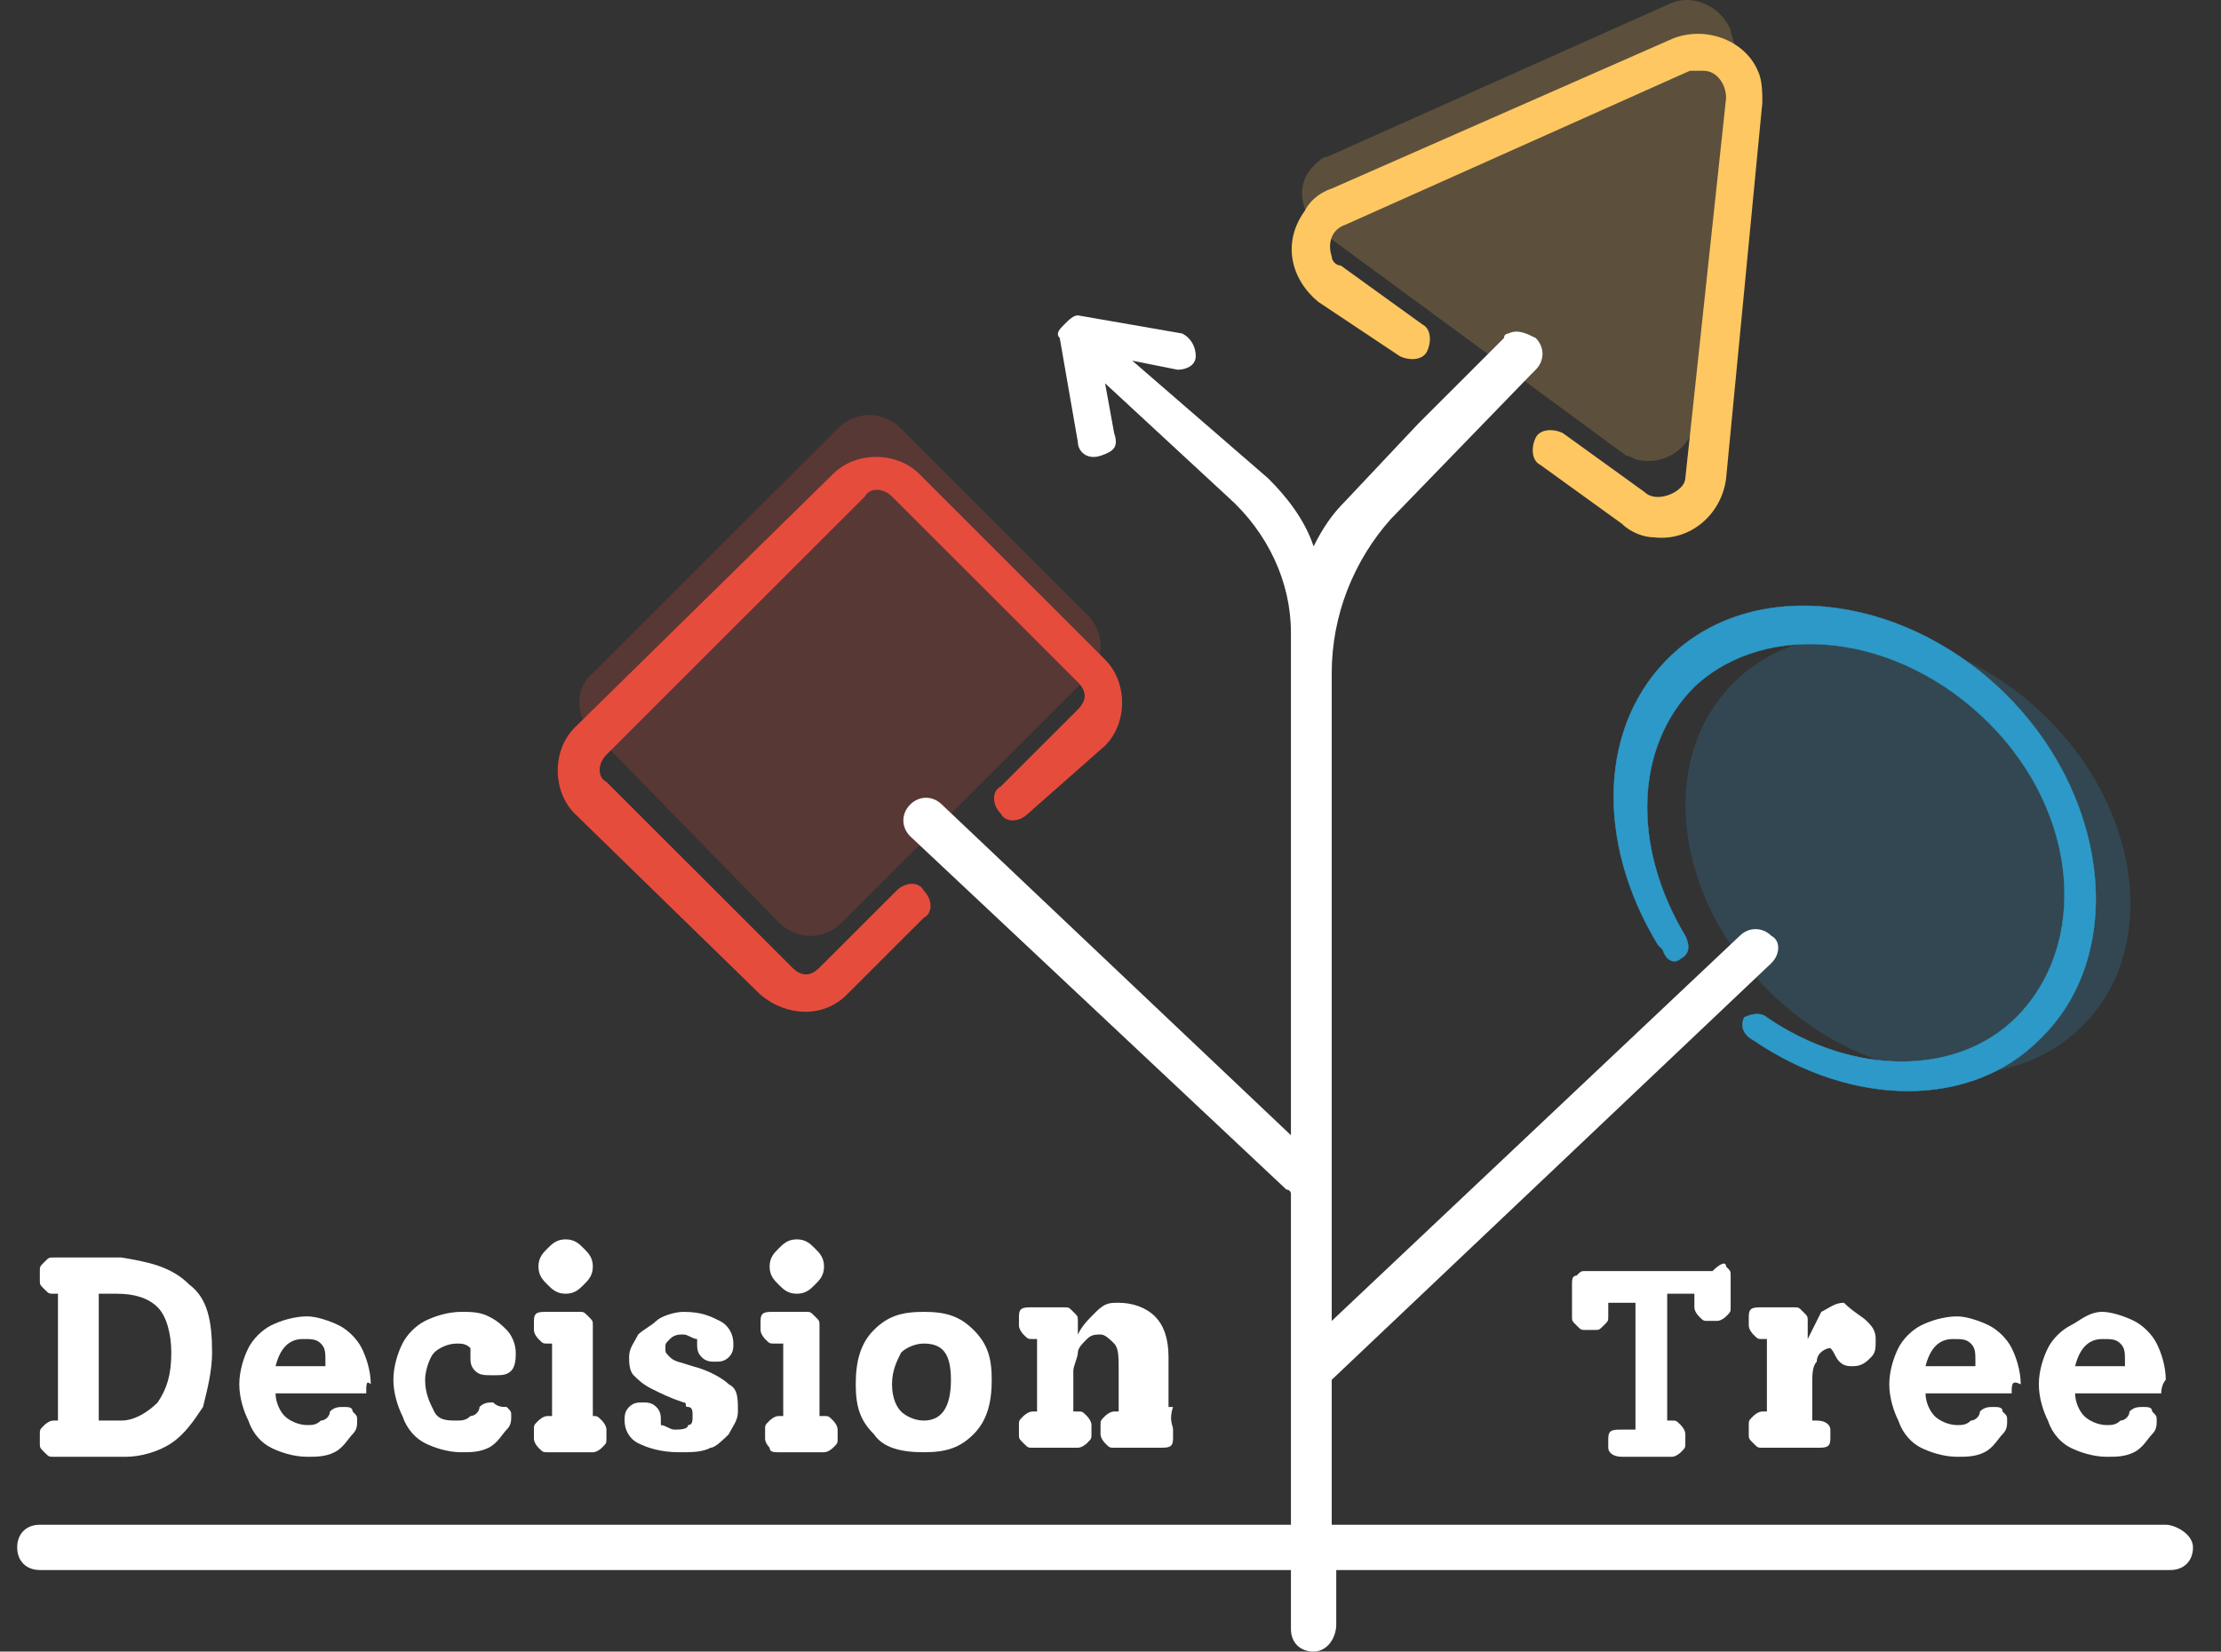
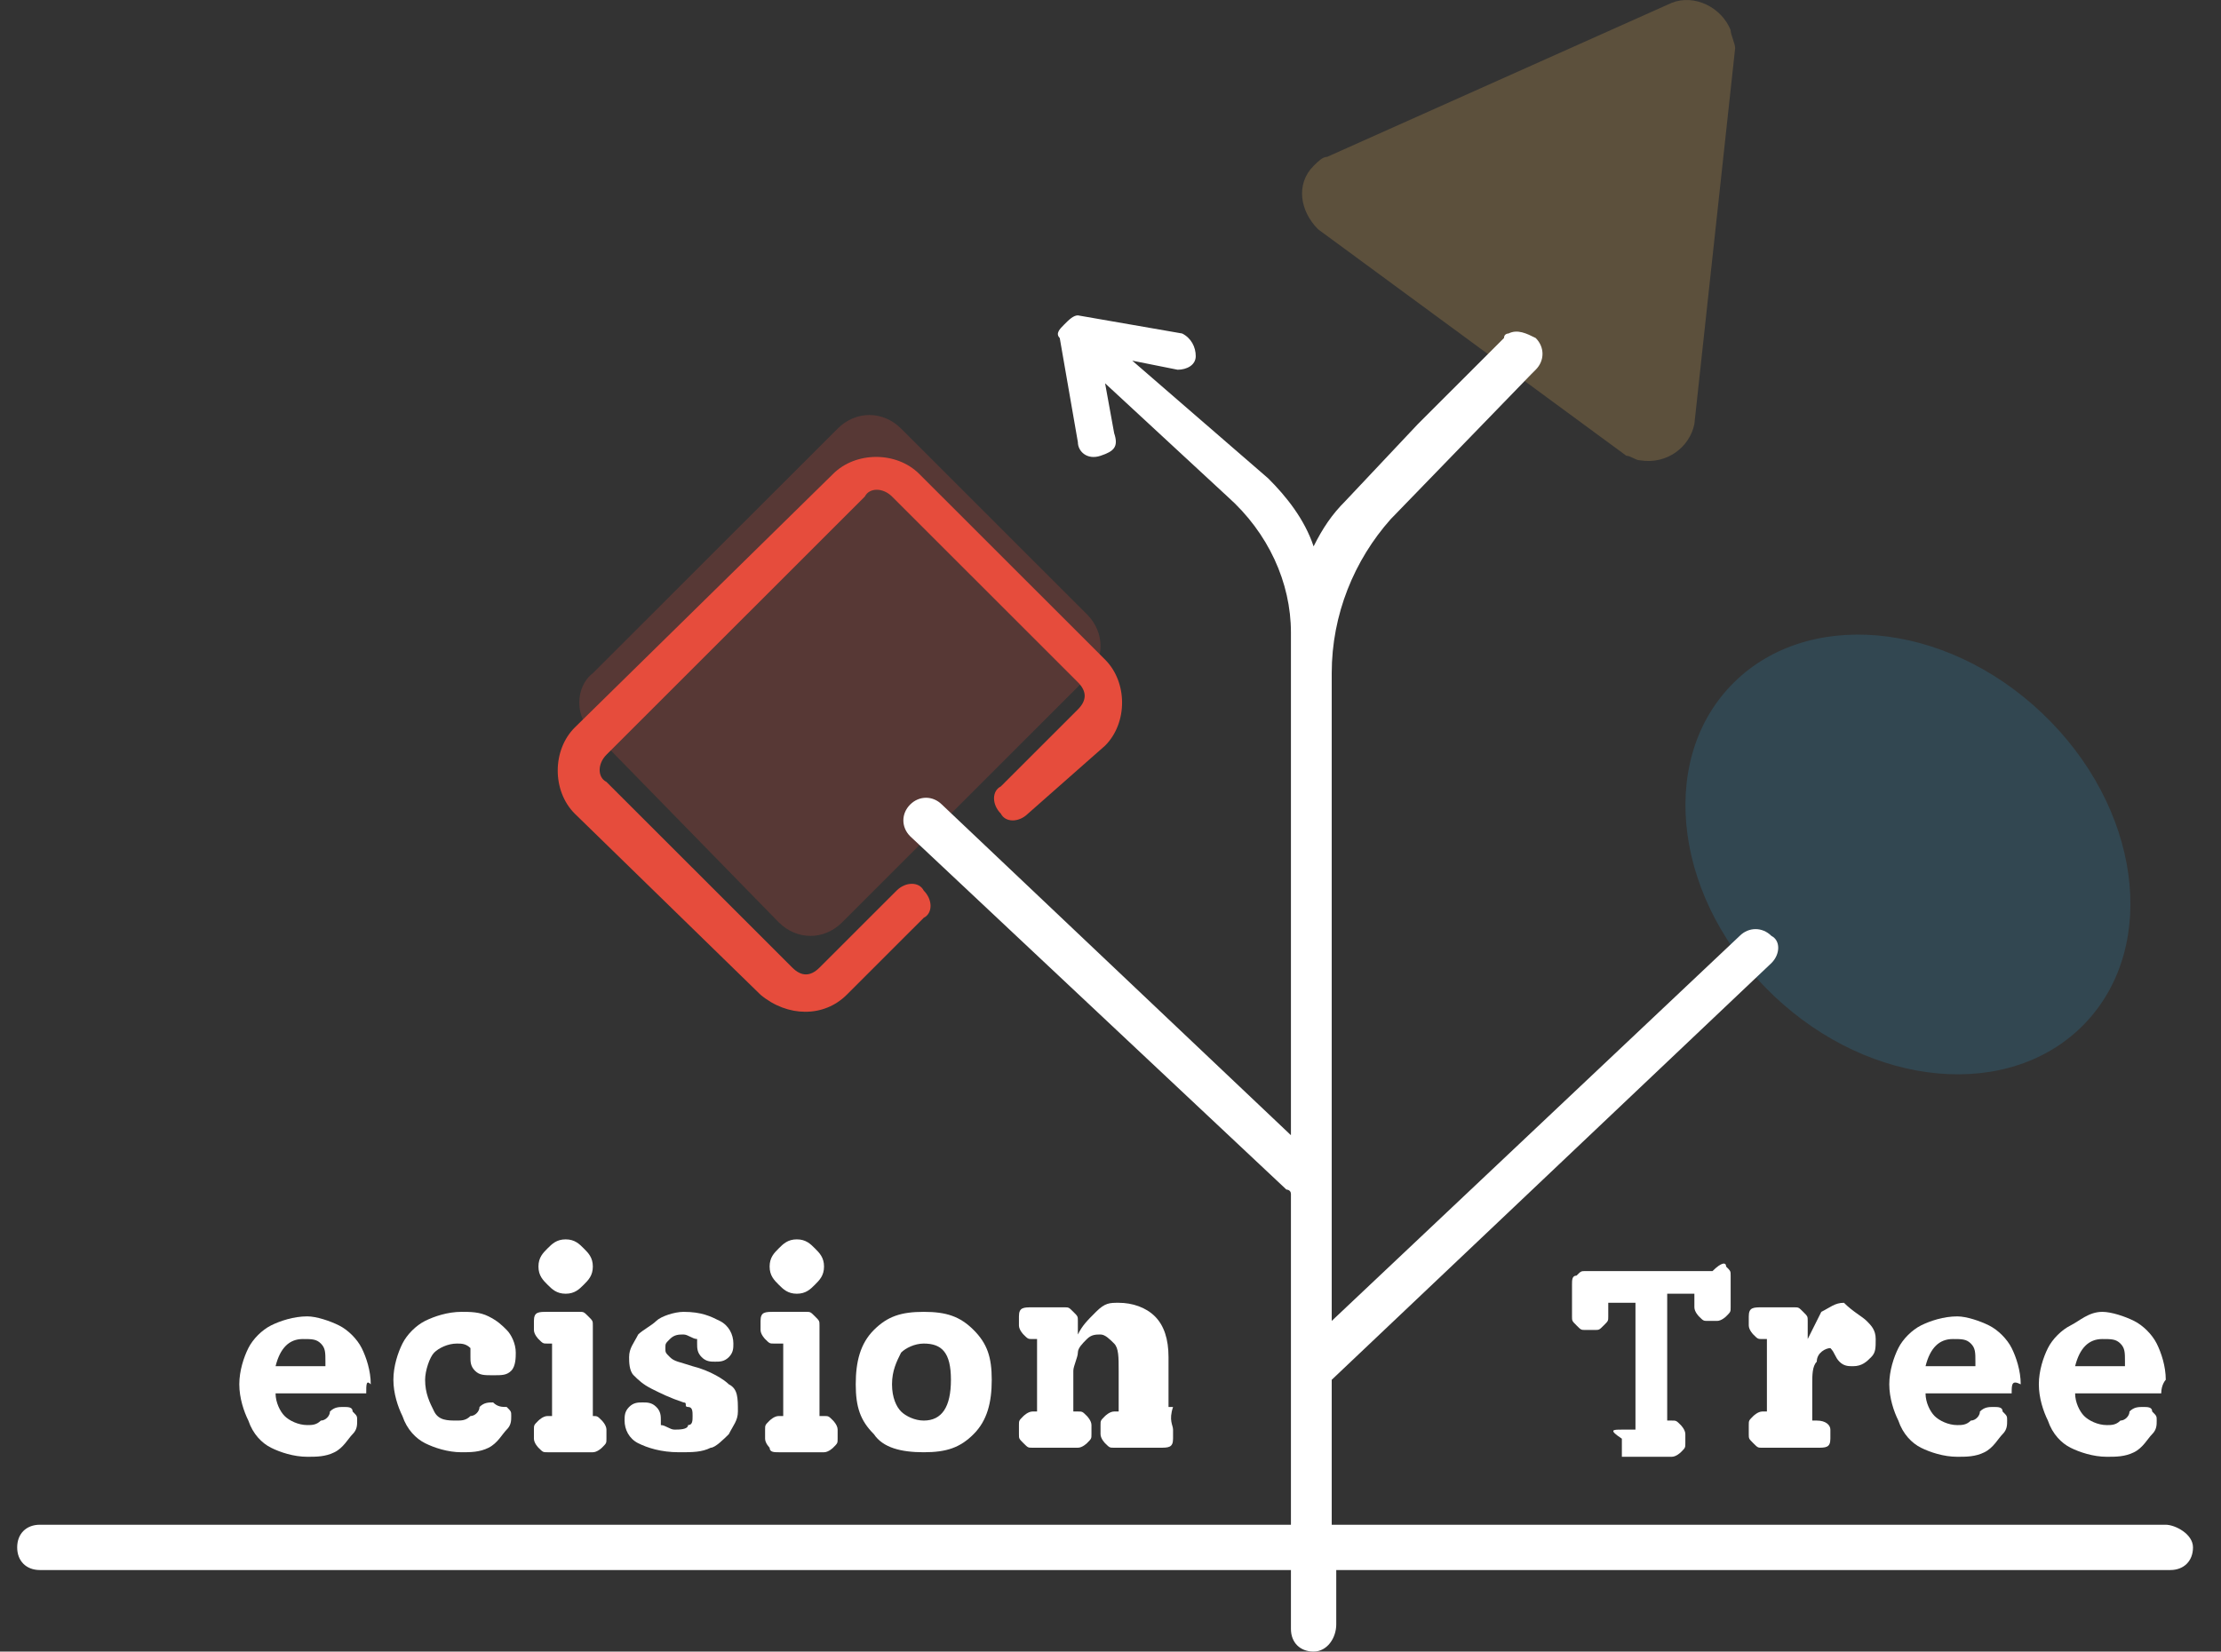
<svg xmlns="http://www.w3.org/2000/svg" width="121" height="90" viewBox="0 0 121 90" fill="none">
  <rect x="0" y="0" width="121" height="90" fill="#333333" stroke="none" />
-   <path d="M10.319 70.007C11.307 70.747 11.554 71.981 11.554 73.709C11.554 74.696 11.307 75.684 11.06 76.671C10.566 77.412 10.072 78.152 9.332 78.646C8.591 79.139 7.603 79.386 6.862 79.386H2.911C2.664 79.386 2.664 79.386 2.417 79.139C2.17 78.892 2.17 78.892 2.17 78.646V78.152C2.17 77.905 2.17 77.905 2.417 77.658C2.417 77.658 2.664 77.412 2.911 77.412H3.158V70.5H2.911C2.664 70.5 2.664 70.5 2.417 70.254C2.17 70.007 2.17 70.007 2.17 69.76V69.266C2.17 69.019 2.17 69.019 2.417 68.772C2.664 68.526 2.664 68.526 2.911 68.526H6.615C8.097 68.772 9.332 69.019 10.319 70.007ZM8.591 76.424C9.085 75.684 9.332 74.943 9.332 73.709C9.332 72.722 9.085 71.734 8.591 71.241C8.097 70.747 7.356 70.5 6.368 70.5H5.38V77.412H6.615C7.356 77.412 8.097 76.918 8.591 76.424Z" fill="white" />
  <path d="M19.952 75.931H15.013C15.013 76.424 15.26 76.918 15.507 77.165C15.754 77.412 16.247 77.658 16.741 77.658C16.988 77.658 17.235 77.658 17.482 77.412C17.729 77.412 17.976 77.165 17.976 76.918C18.223 76.671 18.47 76.671 18.717 76.671C18.964 76.671 19.211 76.671 19.211 76.918C19.458 77.165 19.458 77.165 19.458 77.412C19.458 77.658 19.458 77.905 19.211 78.152C18.964 78.399 18.717 78.892 18.223 79.139C17.729 79.386 17.235 79.386 16.741 79.386C16.001 79.386 15.26 79.139 14.766 78.892C14.272 78.646 13.778 78.152 13.531 77.412C13.284 76.918 13.037 76.177 13.037 75.437C13.037 74.696 13.284 73.956 13.531 73.462C13.778 72.969 14.272 72.475 14.766 72.228C15.26 71.981 16.001 71.734 16.741 71.734C17.235 71.734 17.976 71.981 18.47 72.228C18.964 72.475 19.458 72.969 19.705 73.462C19.952 73.956 20.199 74.696 20.199 75.437C19.952 75.19 19.952 75.437 19.952 75.931ZM15.013 74.45H17.729V74.203C17.729 73.709 17.729 73.462 17.482 73.216C17.235 72.969 16.988 72.969 16.494 72.969C15.754 72.969 15.26 73.462 15.013 74.45Z" fill="white" />
  <path d="M27.605 76.671C27.852 76.918 27.852 76.918 27.852 77.165C27.852 77.412 27.852 77.658 27.605 77.905C27.359 78.152 27.112 78.646 26.618 78.893C26.124 79.139 25.63 79.139 25.136 79.139C24.395 79.139 23.654 78.893 23.16 78.646C22.666 78.399 22.172 77.905 21.925 77.165C21.679 76.671 21.432 75.931 21.432 75.19C21.432 74.45 21.679 73.709 21.925 73.216C22.172 72.722 22.666 72.228 23.16 71.981C23.654 71.735 24.395 71.488 25.136 71.488C25.63 71.488 26.124 71.488 26.618 71.735C27.112 71.981 27.359 72.228 27.605 72.475C27.852 72.722 28.099 73.216 28.099 73.709C28.099 73.956 28.099 74.45 27.852 74.697C27.605 74.943 27.359 74.943 26.865 74.943C26.371 74.943 26.124 74.943 25.877 74.697C25.63 74.45 25.63 74.203 25.63 73.956C25.63 73.709 25.63 73.462 25.63 73.462C25.383 73.216 25.136 73.216 24.889 73.216C24.395 73.216 23.901 73.462 23.654 73.709C23.407 73.956 23.16 74.697 23.16 75.19C23.16 75.931 23.407 76.424 23.654 76.918C23.901 77.412 24.395 77.412 24.889 77.412C25.136 77.412 25.383 77.412 25.63 77.165C25.877 77.165 26.124 76.918 26.124 76.671C26.371 76.424 26.618 76.424 26.865 76.424C27.112 76.671 27.359 76.671 27.605 76.671Z" fill="white" />
  <path d="M29.335 78.892C29.335 78.892 29.088 78.646 29.088 78.399V77.905C29.088 77.658 29.088 77.658 29.335 77.412C29.335 77.412 29.582 77.165 29.829 77.165H30.076V73.216H29.829C29.582 73.216 29.582 73.216 29.335 72.969C29.335 72.969 29.088 72.722 29.088 72.475V71.981C29.088 71.488 29.335 71.488 29.829 71.488H31.557C31.804 71.488 31.804 71.488 32.051 71.734C32.298 71.981 32.298 71.981 32.298 72.228V77.165C32.545 77.165 32.545 77.165 32.792 77.412C32.792 77.412 33.039 77.658 33.039 77.905V78.399C33.039 78.646 33.039 78.646 32.792 78.892C32.792 78.892 32.545 79.139 32.298 79.139H29.829C29.582 79.139 29.582 79.139 29.335 78.892ZM29.829 70.007C29.582 69.76 29.335 69.513 29.335 69.019C29.335 68.526 29.582 68.279 29.829 68.032C30.076 67.785 30.323 67.538 30.817 67.538C31.311 67.538 31.557 67.785 31.804 68.032C32.051 68.279 32.298 68.526 32.298 69.019C32.298 69.513 32.051 69.76 31.804 70.007C31.557 70.254 31.311 70.5 30.817 70.5C30.323 70.5 30.076 70.254 29.829 70.007Z" fill="white" />
  <path d="M39.707 75.437C40.201 75.684 40.201 76.177 40.201 76.918C40.201 77.412 39.954 77.659 39.707 78.152C39.46 78.399 38.966 78.893 38.719 78.893C38.226 79.139 37.732 79.139 36.991 79.139C36.003 79.139 35.262 78.893 34.768 78.646C34.274 78.399 34.027 77.905 34.027 77.412C34.027 77.165 34.027 76.918 34.274 76.671C34.521 76.424 34.768 76.424 35.015 76.424C35.262 76.424 35.509 76.424 35.756 76.671C36.003 76.918 36.003 77.165 36.003 77.412V77.659C36.25 77.659 36.497 77.905 36.744 77.905C36.991 77.905 37.485 77.905 37.485 77.659C37.732 77.659 37.732 77.412 37.732 77.165C37.732 76.918 37.732 76.671 37.485 76.671C37.238 76.671 37.485 76.424 37.238 76.424C36.497 76.177 36.003 75.931 35.509 75.684C35.015 75.437 34.768 75.19 34.521 74.943C34.274 74.697 34.274 74.203 34.274 73.956C34.274 73.462 34.521 73.216 34.768 72.722C35.015 72.475 35.509 72.228 35.756 71.981C36.003 71.735 36.744 71.488 37.238 71.488C38.226 71.488 38.719 71.735 39.213 71.981C39.707 72.228 39.954 72.722 39.954 73.216C39.954 73.462 39.954 73.709 39.707 73.956C39.46 74.203 39.213 74.203 38.966 74.203C38.719 74.203 38.472 74.203 38.226 73.956C37.979 73.709 37.979 73.462 37.979 73.216C37.979 73.216 37.979 73.216 37.979 72.969C37.732 72.969 37.485 72.722 37.238 72.722C36.991 72.722 36.744 72.722 36.497 72.969C36.25 73.216 36.25 73.216 36.25 73.462C36.25 73.709 36.25 73.709 36.497 73.956C36.744 74.203 36.991 74.203 37.732 74.45C38.719 74.697 39.46 75.19 39.707 75.437Z" fill="white" />
  <path d="M41.929 78.892C41.929 78.892 41.682 78.646 41.682 78.399V77.905C41.682 77.658 41.682 77.658 41.929 77.412C41.929 77.412 42.176 77.165 42.423 77.165H42.67V73.216H42.176C41.929 73.216 41.929 73.216 41.682 72.969C41.682 72.969 41.435 72.722 41.435 72.475V71.981C41.435 71.488 41.682 71.488 42.176 71.488H43.905C44.152 71.488 44.152 71.488 44.399 71.734C44.646 71.981 44.646 71.981 44.646 72.228V77.165H44.893C45.14 77.165 45.14 77.165 45.387 77.412C45.387 77.412 45.634 77.658 45.634 77.905V78.399C45.634 78.646 45.634 78.646 45.387 78.892C45.387 78.892 45.14 79.139 44.893 79.139H42.423C42.176 79.139 41.929 79.139 41.929 78.892ZM42.423 70.007C42.176 69.76 41.929 69.513 41.929 69.019C41.929 68.526 42.176 68.279 42.423 68.032C42.67 67.785 42.917 67.538 43.411 67.538C43.905 67.538 44.152 67.785 44.399 68.032C44.646 68.279 44.893 68.526 44.893 69.019C44.893 69.513 44.646 69.76 44.399 70.007C44.152 70.254 43.905 70.5 43.411 70.5C42.917 70.5 42.67 70.254 42.423 70.007Z" fill="white" />
  <path d="M47.609 78.152C46.868 77.412 46.621 76.671 46.621 75.437C46.621 74.203 46.868 73.216 47.609 72.475C48.35 71.735 49.091 71.488 50.325 71.488C51.56 71.488 52.301 71.735 53.042 72.475C53.783 73.216 54.03 73.956 54.03 75.19C54.03 76.424 53.783 77.412 53.042 78.152C52.301 78.893 51.56 79.139 50.325 79.139C49.091 79.139 48.103 78.893 47.609 78.152ZM51.807 75.19C51.807 73.709 51.313 73.216 50.325 73.216C49.831 73.216 49.338 73.462 49.091 73.709C48.844 74.203 48.597 74.697 48.597 75.437C48.597 76.177 48.844 76.671 49.091 76.918C49.338 77.165 49.831 77.412 50.325 77.412C51.313 77.412 51.807 76.671 51.807 75.19Z" fill="white" />
  <path d="M63.908 77.905V78.399C63.908 78.892 63.661 78.892 63.167 78.892H60.698C60.451 78.892 60.451 78.892 60.204 78.646C60.204 78.646 59.957 78.399 59.957 78.152V77.658C59.957 77.412 59.957 77.412 60.204 77.165C60.204 77.165 60.451 76.918 60.698 76.918H60.945V74.696C60.945 73.956 60.945 73.462 60.698 73.215C60.451 72.969 60.204 72.722 59.957 72.722C59.71 72.722 59.463 72.722 59.216 72.969C58.969 73.215 58.722 73.462 58.722 73.709C58.722 73.956 58.475 74.45 58.475 74.696V76.918H58.722C58.969 76.918 58.969 76.918 59.216 77.165C59.216 77.165 59.463 77.412 59.463 77.658V78.152C59.463 78.399 59.463 78.399 59.216 78.646C59.216 78.646 58.969 78.892 58.722 78.892H56.253C56.006 78.892 56.006 78.892 55.759 78.646C55.512 78.399 55.512 78.399 55.512 78.152V77.658C55.512 77.412 55.512 77.412 55.759 77.165C55.759 77.165 56.006 76.918 56.253 76.918H56.499V72.969H56.253C56.006 72.969 56.006 72.969 55.759 72.722C55.759 72.722 55.512 72.475 55.512 72.228V71.734C55.512 71.241 55.759 71.241 56.253 71.241H57.981C58.228 71.241 58.228 71.241 58.475 71.488C58.722 71.734 58.722 71.734 58.722 71.981V72.722C58.969 72.228 59.216 71.981 59.71 71.488C60.204 70.994 60.451 70.994 60.945 70.994C61.686 70.994 62.426 71.241 62.92 71.734C63.414 72.228 63.661 72.969 63.661 73.956V76.671H63.908C63.661 77.412 63.908 77.658 63.908 77.905Z" fill="white" />
-   <path d="M94.039 69.02C94.286 69.266 94.286 69.266 94.286 69.513V71.241C94.286 71.488 94.286 71.488 94.039 71.735C94.039 71.735 93.792 71.982 93.545 71.982H93.051C92.804 71.982 92.804 71.982 92.557 71.735C92.557 71.735 92.31 71.488 92.31 71.241V70.501H90.829V77.412H91.076C91.323 77.412 91.323 77.412 91.57 77.659C91.57 77.659 91.817 77.906 91.817 78.152V78.646C91.817 78.893 91.817 78.893 91.57 79.14C91.57 79.14 91.323 79.386 91.076 79.386H88.359C87.865 79.386 87.618 79.14 87.618 78.893V78.399C87.618 77.906 87.865 77.906 88.359 77.906H89.1V70.994H87.618V71.735C87.618 71.982 87.618 71.982 87.371 72.228C87.124 72.475 87.124 72.475 86.877 72.475H86.383C86.136 72.475 86.136 72.475 85.889 72.228C85.643 71.982 85.643 71.982 85.643 71.735V70.007C85.643 69.76 85.643 69.513 85.889 69.513C86.136 69.266 86.136 69.266 86.383 69.266H93.298C93.792 68.773 94.039 68.773 94.039 69.02Z" fill="white" />
+   <path d="M94.039 69.02C94.286 69.266 94.286 69.266 94.286 69.513V71.241C94.286 71.488 94.286 71.488 94.039 71.735C94.039 71.735 93.792 71.982 93.545 71.982H93.051C92.804 71.982 92.804 71.982 92.557 71.735C92.557 71.735 92.31 71.488 92.31 71.241V70.501H90.829V77.412H91.076C91.323 77.412 91.323 77.412 91.57 77.659C91.57 77.659 91.817 77.906 91.817 78.152V78.646C91.817 78.893 91.817 78.893 91.57 79.14C91.57 79.14 91.323 79.386 91.076 79.386H88.359V78.399C87.618 77.906 87.865 77.906 88.359 77.906H89.1V70.994H87.618V71.735C87.618 71.982 87.618 71.982 87.371 72.228C87.124 72.475 87.124 72.475 86.877 72.475H86.383C86.136 72.475 86.136 72.475 85.889 72.228C85.643 71.982 85.643 71.982 85.643 71.735V70.007C85.643 69.76 85.643 69.513 85.889 69.513C86.136 69.266 86.136 69.266 86.383 69.266H93.298C93.792 68.773 94.039 68.773 94.039 69.02Z" fill="white" />
  <path d="M101.694 71.981C101.941 72.228 102.188 72.475 102.188 72.969C102.188 73.463 102.188 73.709 101.941 73.956C101.694 74.203 101.447 74.45 100.953 74.45C100.706 74.45 100.459 74.45 100.213 74.203C99.966 73.956 99.966 73.709 99.719 73.463C99.472 73.463 98.978 73.709 98.978 74.203C98.731 74.45 98.731 74.943 98.731 75.437V77.412H98.978C99.472 77.412 99.719 77.659 99.719 77.905V78.399C99.719 78.893 99.472 78.893 98.978 78.893H96.014C95.767 78.893 95.767 78.893 95.52 78.646C95.273 78.399 95.273 78.399 95.273 78.152V77.659C95.273 77.412 95.273 77.412 95.52 77.165C95.52 77.165 95.767 76.918 96.014 76.918H96.261V72.969H96.014C95.767 72.969 95.767 72.969 95.52 72.722C95.52 72.722 95.273 72.475 95.273 72.228V71.735C95.273 71.241 95.52 71.241 96.014 71.241H97.743C97.99 71.241 97.99 71.241 98.237 71.488C98.484 71.735 98.484 71.735 98.484 71.981V72.969C98.731 72.475 98.978 71.981 99.225 71.488C99.719 71.241 99.966 70.994 100.459 70.994C100.953 71.488 101.447 71.735 101.694 71.981Z" fill="white" />
  <path d="M109.596 75.931H104.903C104.903 76.424 105.15 76.918 105.397 77.165C105.644 77.412 106.138 77.659 106.632 77.659C106.879 77.659 107.126 77.659 107.373 77.412C107.62 77.412 107.867 77.165 107.867 76.918C108.114 76.671 108.361 76.671 108.608 76.671C108.855 76.671 109.102 76.671 109.102 76.918C109.349 77.165 109.349 77.165 109.349 77.412C109.349 77.659 109.349 77.905 109.102 78.152C108.855 78.399 108.608 78.893 108.114 79.139C107.62 79.386 107.126 79.386 106.632 79.386C105.891 79.386 105.15 79.139 104.656 78.893C104.163 78.646 103.669 78.152 103.422 77.412C103.175 76.918 102.928 76.177 102.928 75.437C102.928 74.697 103.175 73.956 103.422 73.462C103.669 72.969 104.163 72.475 104.656 72.228C105.15 71.981 105.891 71.735 106.632 71.735C107.126 71.735 107.867 71.981 108.361 72.228C108.855 72.475 109.349 72.969 109.596 73.462C109.842 73.956 110.089 74.697 110.089 75.437C109.596 75.19 109.596 75.437 109.596 75.931ZM104.903 74.45H107.62V74.203C107.62 73.709 107.62 73.462 107.373 73.216C107.126 72.969 106.879 72.969 106.385 72.969C105.644 72.969 105.15 73.462 104.903 74.45Z" fill="white" />
  <path d="M117.744 75.931H113.052C113.052 76.424 113.299 76.918 113.546 77.165C113.793 77.412 114.287 77.659 114.78 77.659C115.027 77.659 115.274 77.659 115.521 77.412C115.768 77.412 116.015 77.165 116.015 76.918C116.262 76.671 116.509 76.671 116.756 76.671C117.003 76.671 117.25 76.671 117.25 76.918C117.497 77.165 117.497 77.165 117.497 77.412C117.497 77.659 117.497 77.905 117.25 78.152C117.003 78.399 116.756 78.893 116.262 79.139C115.768 79.386 115.274 79.386 114.78 79.386C114.04 79.386 113.299 79.139 112.805 78.893C112.311 78.646 111.817 78.152 111.57 77.412C111.323 76.918 111.076 76.178 111.076 75.437C111.076 74.697 111.323 73.956 111.57 73.463C111.817 72.969 112.311 72.475 112.805 72.228C113.299 71.981 113.793 71.488 114.534 71.488C115.027 71.488 115.768 71.735 116.262 71.981C116.756 72.228 117.25 72.722 117.497 73.216C117.744 73.709 117.991 74.45 117.991 75.19C117.991 75.19 117.744 75.437 117.744 75.931ZM113.052 74.45H115.768V74.203C115.768 73.709 115.768 73.463 115.521 73.216C115.274 72.969 115.027 72.969 114.534 72.969C113.793 72.969 113.299 73.463 113.052 74.45Z" fill="white" />
  <path d="M32.3 36.685L45.635 23.356C46.623 22.369 48.105 22.369 49.092 23.356L59.218 33.476C60.205 34.464 60.205 35.945 59.218 36.932L45.882 50.261C44.894 51.248 43.412 51.248 42.425 50.261L32.3 39.894C31.312 39.153 31.312 37.426 32.3 36.685Z" fill="#E64C3C" fill-opacity="0.2" />
  <path d="M91.074 0.155C92.309 -0.339 93.79 0.401 94.284 1.636C94.284 1.882 94.531 2.376 94.531 2.623L92.309 23.11C92.062 24.344 90.827 25.331 89.345 25.084C89.098 25.084 88.851 24.837 88.604 24.837L71.811 12.496C70.823 11.509 70.577 10.028 71.564 9.04C71.811 8.794 72.058 8.547 72.305 8.547L91.074 0.155Z" fill="#FEC761" fill-opacity="0.2" />
  <path d="M113.604 55.752C117.647 51.505 116.6 43.949 111.265 38.874C105.93 33.799 98.327 33.128 94.284 37.374C90.24 41.62 91.288 49.176 96.623 54.251C101.958 59.326 109.561 59.998 113.604 55.752Z" fill="#2D99C8" fill-opacity="0.2" />
-   <path d="M91.567 52.235C92.061 51.989 92.061 51.495 91.814 51.001C88.85 46.065 89.097 40.635 92.308 37.426C96.259 33.723 103.421 34.464 108.36 39.4C113.299 44.337 113.793 51.495 109.842 55.444C106.631 58.653 100.951 58.653 96.259 55.444C96.012 55.197 95.518 55.197 95.024 55.444C94.778 55.938 95.024 56.431 95.518 56.678C100.951 60.381 107.372 60.381 111.076 56.678C115.769 52.235 115.028 43.843 109.595 38.166C104.162 32.489 95.765 31.255 91.073 35.698C87.122 39.4 86.875 45.818 90.332 51.495L90.579 51.742C90.826 52.482 91.32 52.482 91.567 52.235Z" fill="#2D99C8" stroke="#2D99C8" stroke-width="0.021" stroke-miterlimit="10" />
-   <path fill-rule="evenodd" clip-rule="evenodd" d="M91.074 2.129C92.803 1.389 95.026 2.129 95.766 3.857C96.013 4.351 96.013 5.091 96.013 5.585L94.038 26.072C93.791 28.046 92.062 29.527 90.087 29.28C89.593 29.28 88.852 29.034 88.358 28.54L83.913 25.331C83.419 25.084 83.419 24.344 83.666 23.85C83.913 23.356 84.653 23.356 85.147 23.603L89.593 26.812C90.087 27.306 91.074 27.059 91.568 26.565C91.815 26.318 91.815 26.072 91.815 26.072L94.038 5.338C94.038 4.598 93.544 3.857 92.803 3.857C92.556 3.857 92.309 3.857 92.062 3.857L73.293 12.249C72.553 12.496 72.306 13.236 72.553 13.977C72.553 14.224 72.8 14.471 73.047 14.471L77.492 17.679C77.986 17.926 77.986 18.667 77.739 19.16C77.492 19.654 76.751 19.654 76.257 19.407L71.812 16.445C70.33 15.211 69.836 13.236 71.071 11.509C71.318 11.015 71.812 10.521 72.553 10.275L91.074 2.129Z" fill="#FEC761" />
  <path fill-rule="evenodd" clip-rule="evenodd" d="M31.311 44.337C30.076 43.103 30.076 40.881 31.311 39.647L45.387 25.825C46.622 24.591 48.845 24.591 50.079 25.825L60.205 35.945C61.439 37.179 61.439 39.4 60.205 40.634L56.006 44.337C55.512 44.831 54.772 44.831 54.525 44.337C54.031 43.843 54.031 43.103 54.525 42.856L58.723 38.66C59.217 38.166 59.217 37.672 58.723 37.179L48.598 27.059C48.104 26.565 47.363 26.565 47.116 27.059L33.039 41.128C32.546 41.622 32.546 42.362 33.039 42.609L43.165 52.729C43.659 53.223 44.153 53.223 44.646 52.729L48.845 48.533C49.339 48.039 50.079 48.039 50.326 48.533C50.82 49.026 50.82 49.767 50.326 50.014L46.128 54.21C44.893 55.444 42.918 55.444 41.436 54.21L31.311 44.337Z" fill="#E64C3C" />
  <path fill-rule="evenodd" clip-rule="evenodd" d="M117.992 83.089H72.552V78.893C72.552 78.893 72.552 78.893 72.552 78.646V75.19L96.507 52.482C97.001 51.989 97.001 51.248 96.507 51.001C96.013 50.508 95.272 50.508 94.778 51.001L72.552 71.982V36.685C72.552 33.477 73.787 30.515 75.763 28.293L83.418 20.395L83.665 20.148C84.159 19.654 84.159 18.914 83.665 18.42C83.171 18.173 82.678 17.926 82.184 18.173C82.184 18.173 81.937 18.173 81.937 18.42L77.245 23.11L73.293 27.306C72.552 28.046 72.059 28.787 71.565 29.774C71.071 28.293 70.083 27.059 69.095 26.072L61.686 19.654L64.156 20.148C64.65 20.148 65.144 19.901 65.144 19.407C65.144 18.914 64.897 18.42 64.403 18.173L58.723 17.186C58.476 17.186 58.229 17.433 57.982 17.68C57.735 17.926 57.488 18.173 57.735 18.42L58.723 24.097C58.723 24.591 59.217 25.084 59.958 24.837C60.699 24.591 60.946 24.344 60.699 23.603L60.205 20.888L66.873 27.059C69.095 29.034 70.33 31.749 70.33 34.464V35.945V61.862L51.314 43.843C50.82 43.35 50.08 43.35 49.586 43.843C49.092 44.337 49.092 45.077 49.586 45.571L70.083 64.824C70.083 64.824 70.33 64.824 70.33 65.07V83.089H2.17C1.429 83.089 0.936 83.582 0.936 84.323C0.936 85.063 1.429 85.557 2.17 85.557H70.33V88.519C70.33 88.519 70.33 88.519 70.33 88.766C70.33 89.506 70.824 90 71.565 90C72.305 90 72.799 89.26 72.799 88.519V85.557H118.239C118.98 85.557 119.474 85.063 119.474 84.323C119.474 83.582 118.486 83.089 117.992 83.089Z" fill="white" />
</svg>